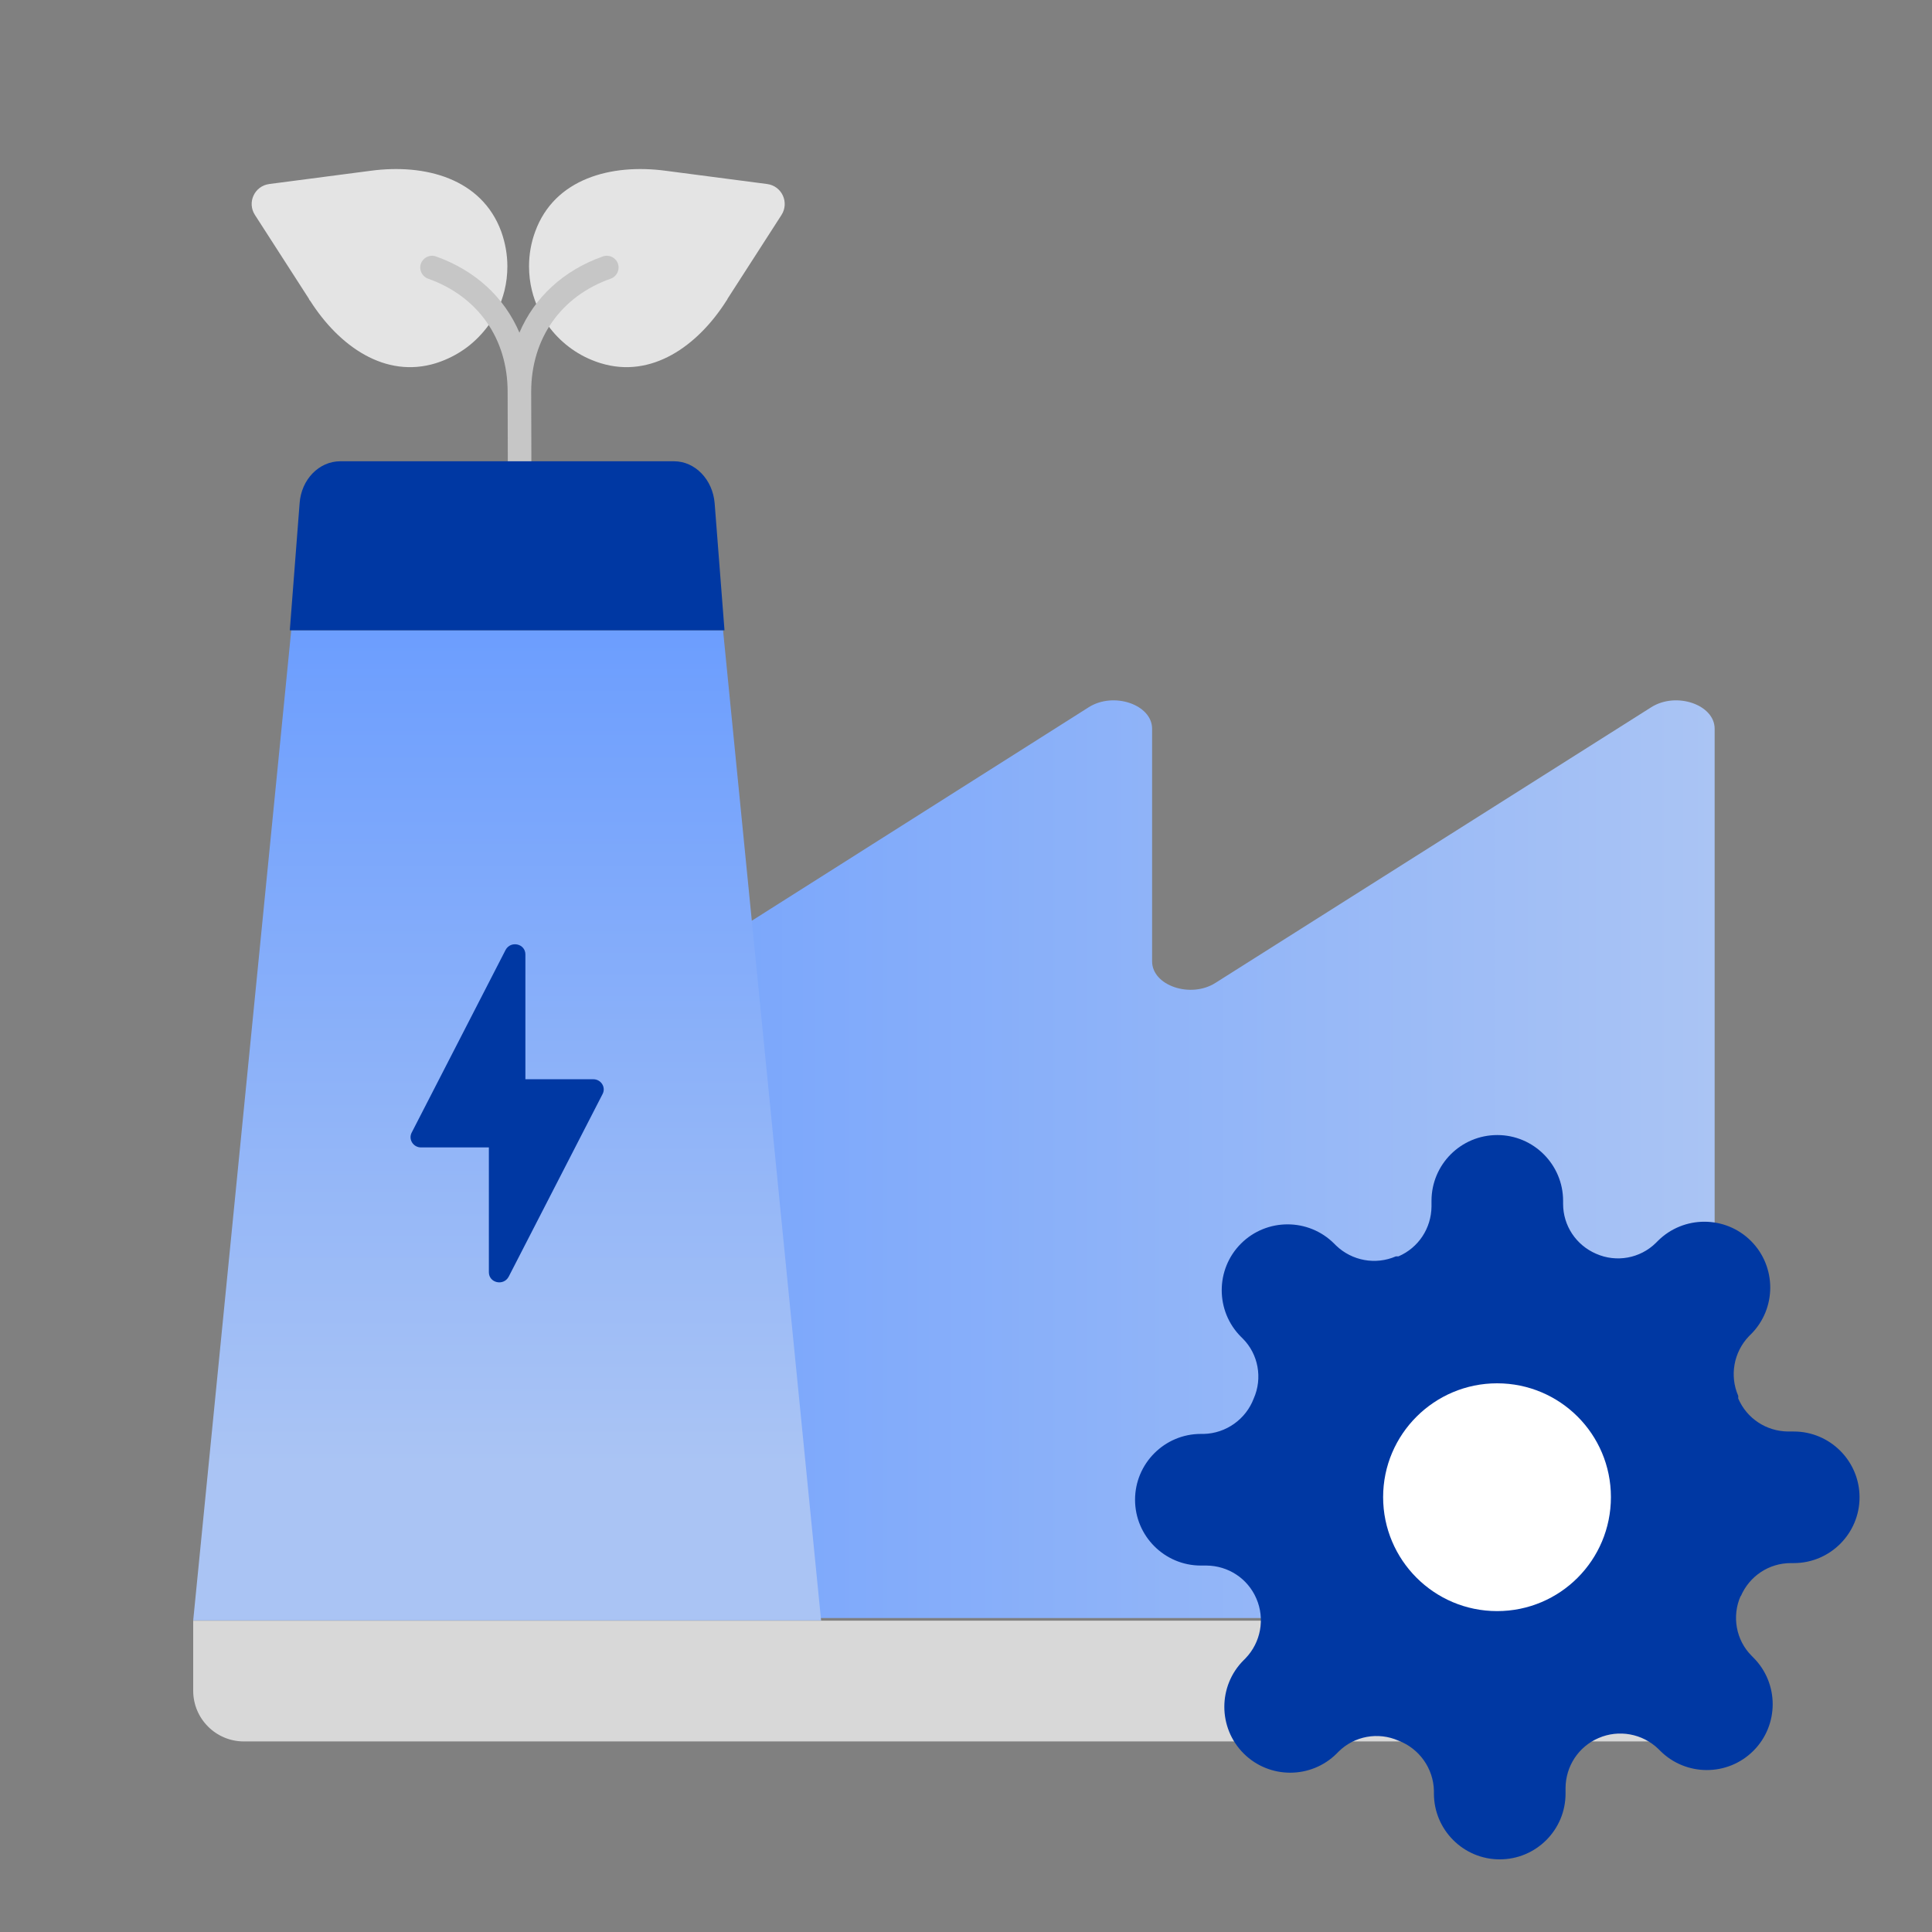
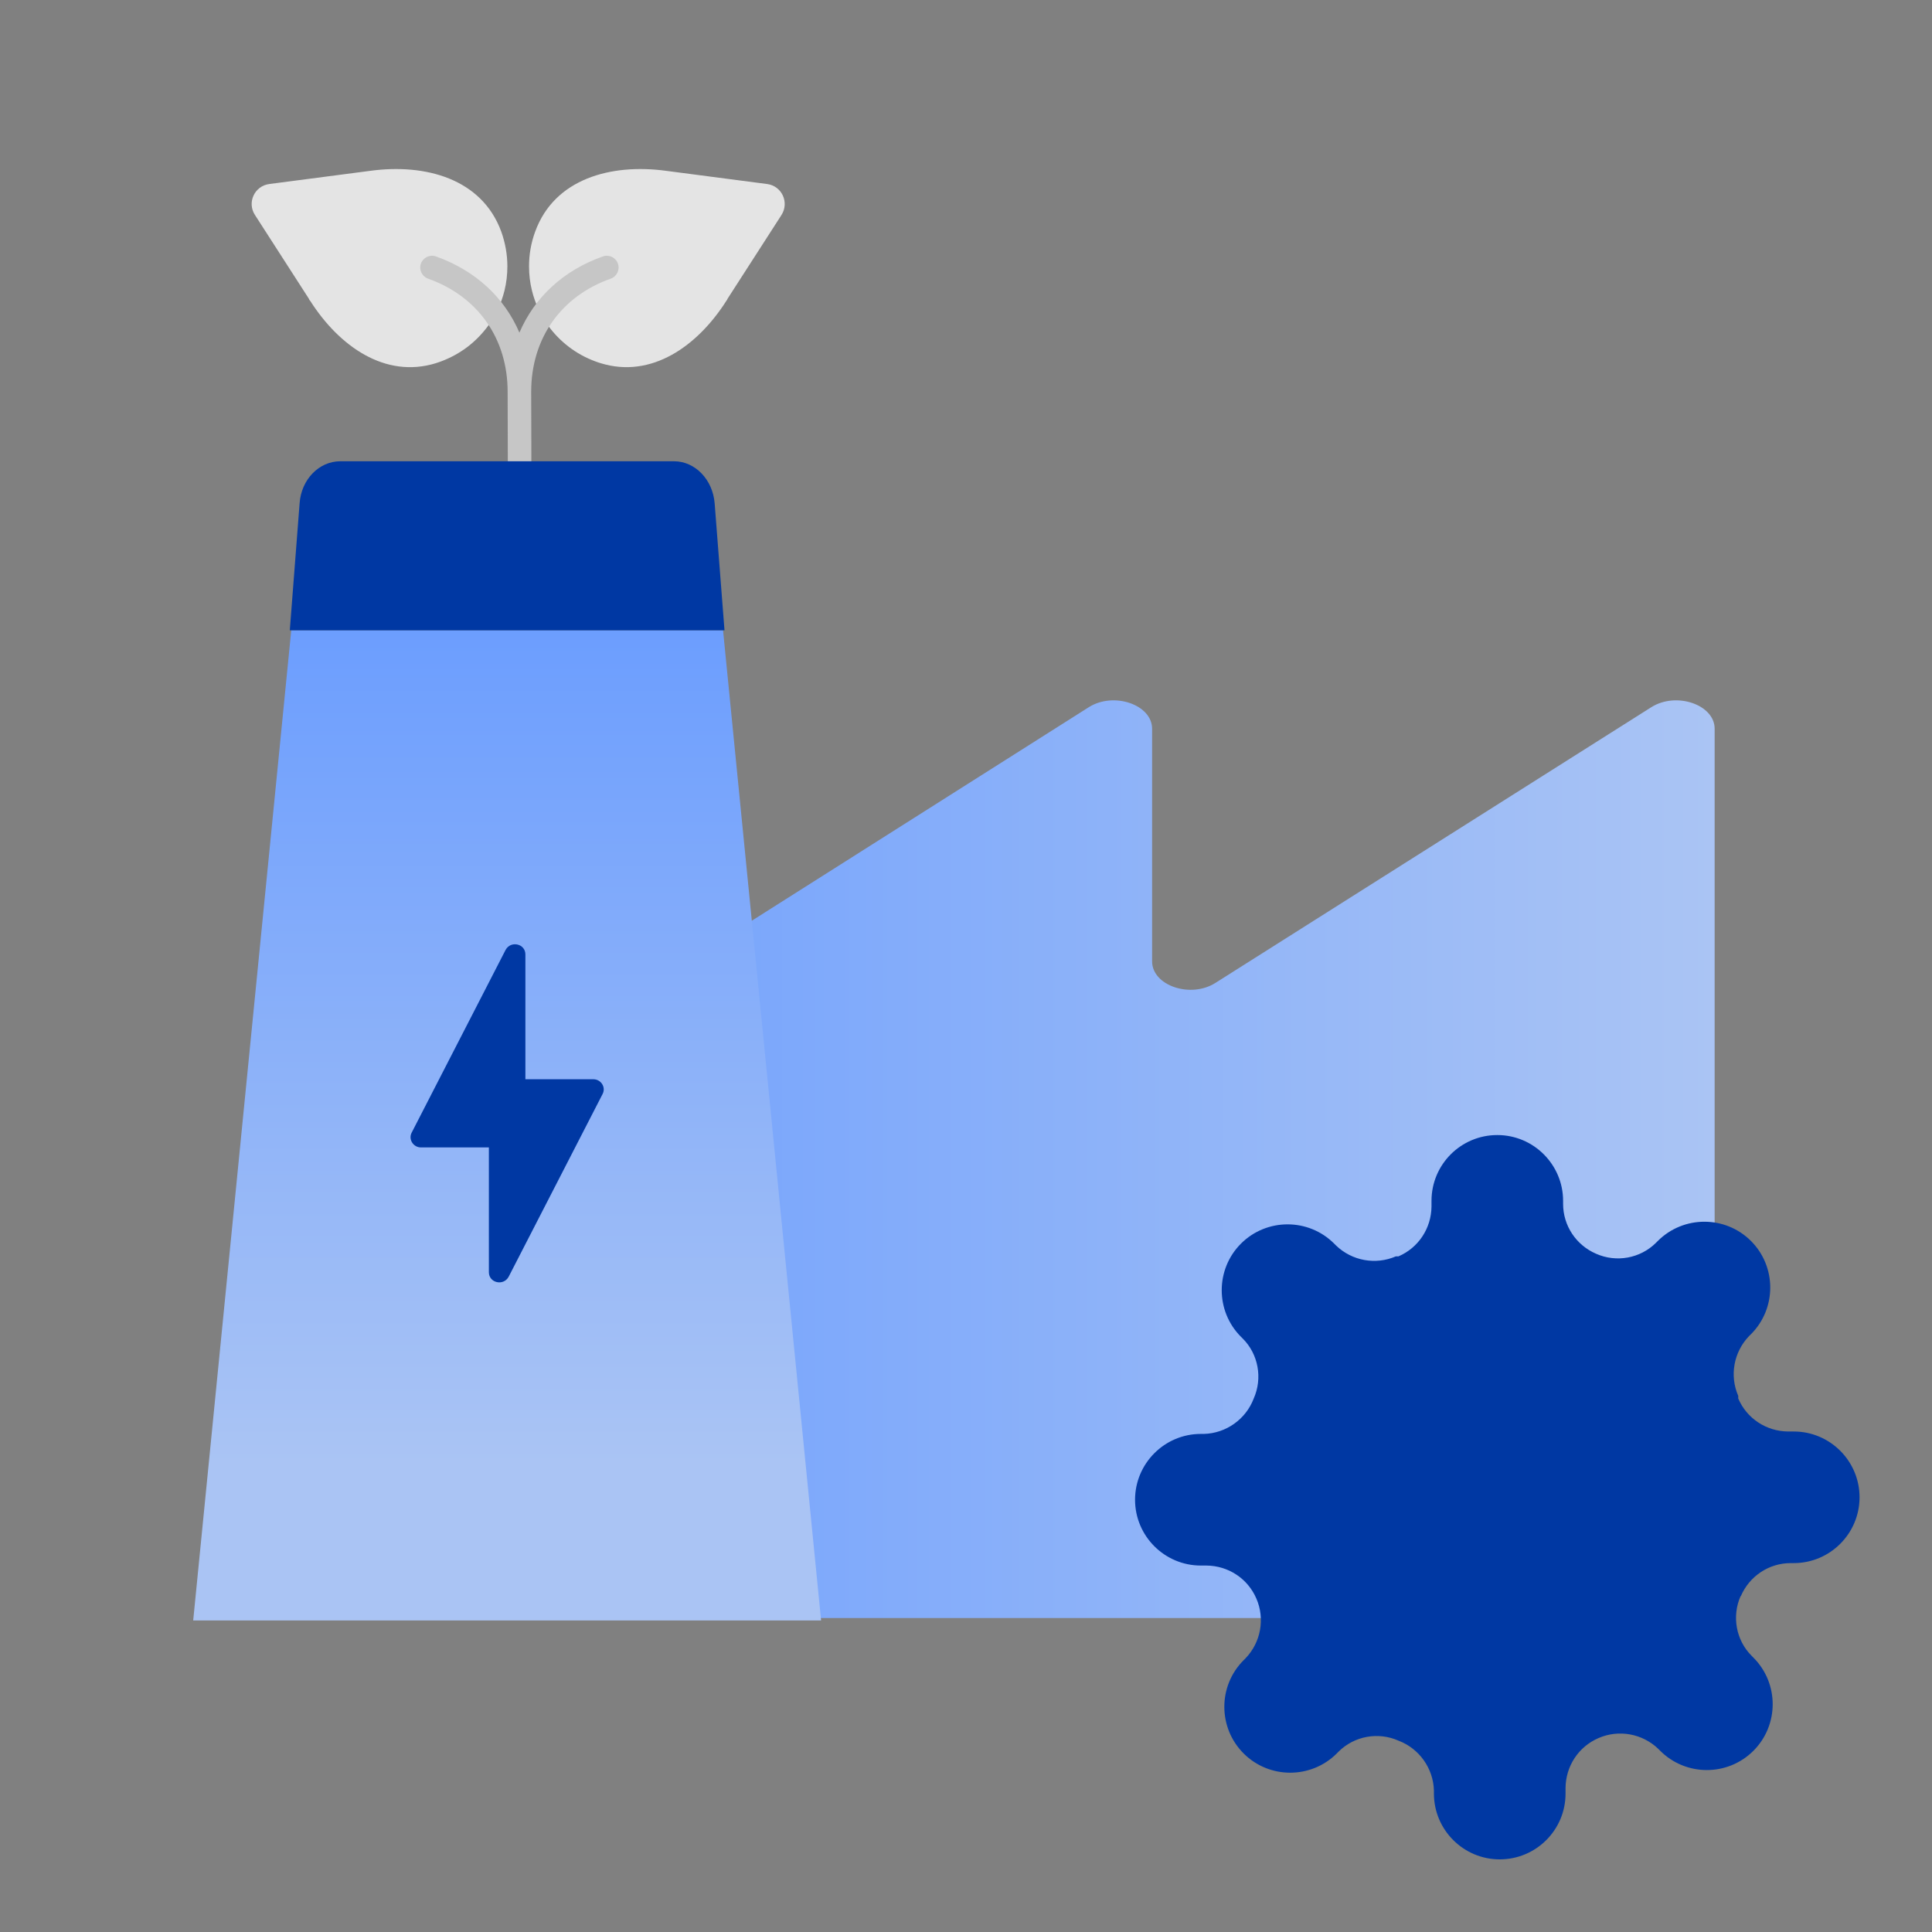
<svg xmlns="http://www.w3.org/2000/svg" width="52" height="52" viewBox="0 0 52 52" fill="none">
  <rect x="0" y="0" width="52" height="52" fill="#808080" stroke="none" />
  <path d="M8.833 29.079C8.264 29.079 7.8 29.421 7.8 29.84V42.789C7.8 43.208 8.264 43.55 8.833 43.55H45.117C45.685 43.55 46.15 43.208 46.15 42.789V19.614C46.15 18.967 45.117 18.609 44.444 19.035L32.715 26.454C32.049 26.88 31.009 26.53 31.009 25.875V19.614C31.009 18.967 29.977 18.609 29.304 19.035L17.644 26.423L8.833 29.079Z" fill="url(#paint0_linear_5860_46830)" />
  <path d="M11.73 9.775C11.776 9.762 11.818 9.746 11.864 9.73C12.128 9.632 12.37 9.498 12.585 9.335C12.798 9.171 12.984 8.979 13.14 8.767C13.245 8.626 13.333 8.473 13.405 8.316C13.477 8.156 13.536 7.993 13.578 7.823C13.63 7.611 13.656 7.392 13.656 7.167C13.656 6.857 13.601 6.54 13.49 6.23C12.967 4.809 11.449 4.398 9.973 4.597C9.973 4.597 8.308 4.816 7.247 4.953C6.852 5.005 6.643 5.449 6.862 5.786C7.371 6.576 8.132 7.758 8.312 8.038C8.318 8.061 8.331 8.081 8.351 8.1C9.128 9.318 10.365 10.197 11.733 9.775H11.73ZM10.385 5.048L9.435 6.762L10.385 5.048Z" fill="#E4E4E4" />
  <path d="M19.545 8.1C19.564 8.084 19.574 8.061 19.584 8.038C19.764 7.761 20.524 6.576 21.034 5.786C21.249 5.449 21.044 5.005 20.648 4.953C19.587 4.813 17.922 4.597 17.922 4.597C16.446 4.398 14.925 4.809 14.406 6.23C14.291 6.54 14.239 6.857 14.239 7.167C14.239 7.389 14.265 7.611 14.318 7.823C14.36 7.993 14.419 8.159 14.491 8.316C14.566 8.473 14.654 8.626 14.755 8.767C14.909 8.979 15.095 9.171 15.31 9.335C15.522 9.498 15.764 9.632 16.032 9.73C16.077 9.746 16.12 9.762 16.166 9.775C17.534 10.197 18.774 9.315 19.548 8.1H19.545ZM17.508 5.048L18.454 6.762L17.508 5.048Z" fill="#E4E4E4" />
  <path d="M16.631 7.095C16.572 6.928 16.39 6.843 16.226 6.902C15.162 7.278 14.385 8.006 13.98 8.953C13.575 8.006 12.798 7.281 11.734 6.902C11.57 6.843 11.388 6.932 11.329 7.095C11.27 7.258 11.358 7.441 11.521 7.5C12.863 7.976 13.663 9.113 13.663 10.546C13.663 10.556 13.67 13.321 13.67 13.321C13.67 13.497 13.81 13.638 13.986 13.638C14.163 13.638 14.303 13.497 14.303 13.321C14.303 13.321 14.3 10.552 14.297 10.543C14.297 9.113 15.097 7.973 16.439 7.5C16.602 7.441 16.69 7.261 16.631 7.095Z" fill="#C6C6C6" />
-   <path d="M5.2 45.506V43.621H46.625V45.506C46.625 46.26 46.014 46.871 45.26 46.871H6.565C5.811 46.871 5.2 46.26 5.2 45.506Z" fill="#D8D8D8" />
  <path d="M5.2 43.615H22.1L19.461 16.965H7.839L5.2 43.615Z" fill="url(#paint1_linear_5860_46830)" />
  <path d="M15.969 29.048H14.141V25.689C14.141 25.398 13.747 25.31 13.608 25.567L11.081 30.483C10.985 30.666 11.123 30.883 11.331 30.883H13.158V34.241C13.158 34.532 13.553 34.62 13.691 34.363L16.218 29.447C16.315 29.264 16.177 29.048 15.969 29.048Z" fill="#0038A3" />
  <path d="M18.148 12.415H9.159C8.586 12.415 8.108 12.906 8.064 13.547L7.8 16.965H19.5L19.235 13.547C19.184 12.906 18.707 12.415 18.141 12.415H18.148Z" fill="#0038A3" />
  <path d="M46.85 42.955C46.608 43.5 46.724 44.145 47.143 44.564L47.193 44.615C47.885 45.306 47.885 46.432 47.193 47.123C46.502 47.814 45.377 47.814 44.685 47.123L44.635 47.073C44.206 46.659 43.57 46.543 43.025 46.78C42.485 47.012 42.142 47.537 42.137 48.122V48.274C42.137 49.253 41.344 50.045 40.365 50.045C39.386 50.045 38.594 49.248 38.594 48.274V48.193C38.579 47.597 38.2 47.062 37.64 46.85C37.095 46.608 36.454 46.724 36.03 47.143L35.98 47.194C35.288 47.885 34.163 47.885 33.472 47.194C32.78 46.502 32.78 45.377 33.472 44.685L33.522 44.635C33.936 44.206 34.052 43.57 33.815 43.025C33.583 42.485 33.058 42.142 32.473 42.137H32.321C31.342 42.137 30.55 41.34 30.55 40.366C30.55 39.392 31.342 38.594 32.321 38.594H32.402C32.997 38.579 33.532 38.201 33.744 37.641C33.986 37.096 33.87 36.45 33.452 36.031L33.401 35.98C32.71 35.289 32.71 34.163 33.401 33.472C34.093 32.781 35.218 32.781 35.909 33.472L35.96 33.523C36.389 33.936 37.025 34.052 37.57 33.815H37.64C38.18 33.583 38.523 33.058 38.529 32.473V32.321C38.529 31.342 39.321 30.55 40.3 30.55C41.279 30.55 42.071 31.347 42.071 32.321V32.402C42.071 32.987 42.419 33.512 42.959 33.745C43.504 33.987 44.145 33.871 44.569 33.452L44.62 33.401C45.311 32.71 46.437 32.71 47.128 33.401C47.819 34.093 47.819 35.218 47.128 35.91L47.077 35.96C46.663 36.389 46.547 37.025 46.785 37.57V37.641C47.017 38.181 47.542 38.524 48.127 38.529H48.279C49.258 38.529 50.05 39.326 50.05 40.3C50.05 41.274 49.258 42.071 48.279 42.071H48.198C47.612 42.071 47.087 42.42 46.855 42.96H46.85V42.955Z" fill="#0038A3" />
-   <path d="M40.295 43.363C41.99 43.363 43.358 41.991 43.358 40.295C43.358 38.599 41.986 37.232 40.295 37.232C38.604 37.232 37.227 38.604 37.227 40.295C37.227 41.986 38.599 43.363 40.295 43.363Z" fill="white" />
  <defs>
    <linearGradient id="paint0_linear_5860_46830" x1="7.8" y1="31.201" x2="46.15" y2="31.201" gradientUnits="userSpaceOnUse">
      <stop stop-color="#669AFF" />
      <stop offset="1" stop-color="#AAC4F4" />
    </linearGradient>
    <linearGradient id="paint1_linear_5860_46830" x1="13.65" y1="14.793" x2="13.65" y2="39.431" gradientUnits="userSpaceOnUse">
      <stop stop-color="#669AFF" />
      <stop offset="1" stop-color="#AAC4F4" />
    </linearGradient>
  </defs>
</svg>